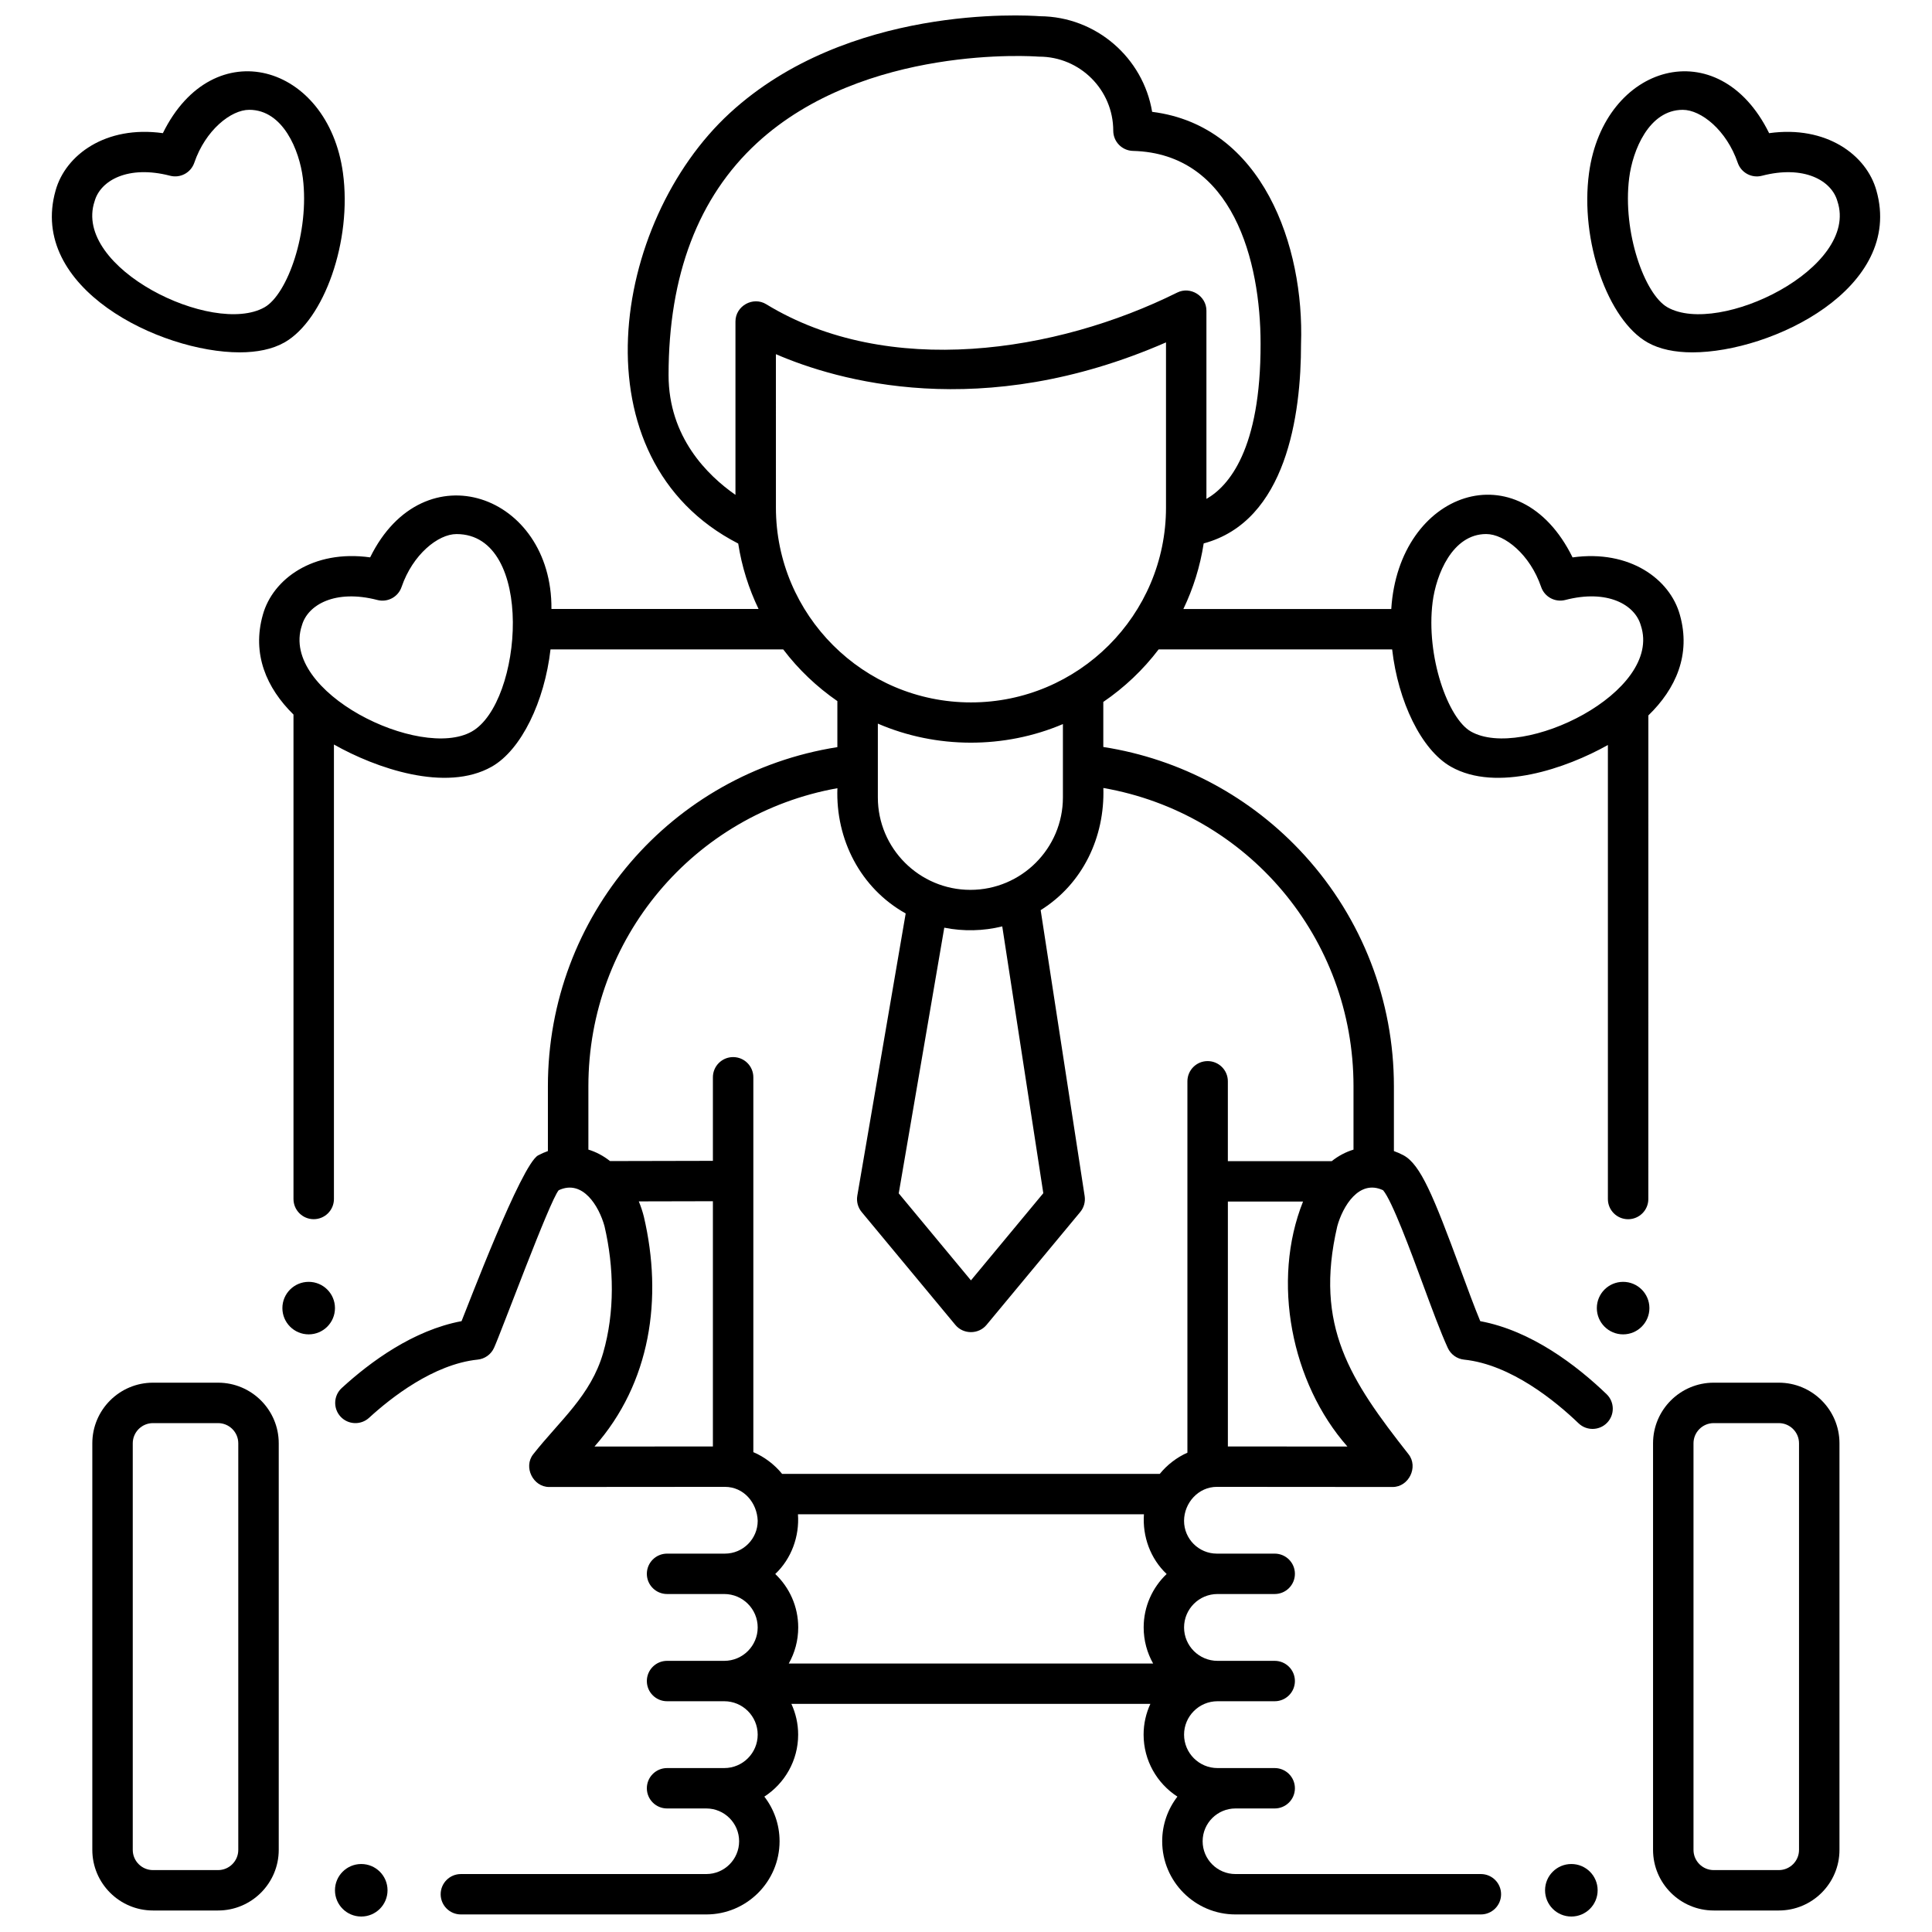
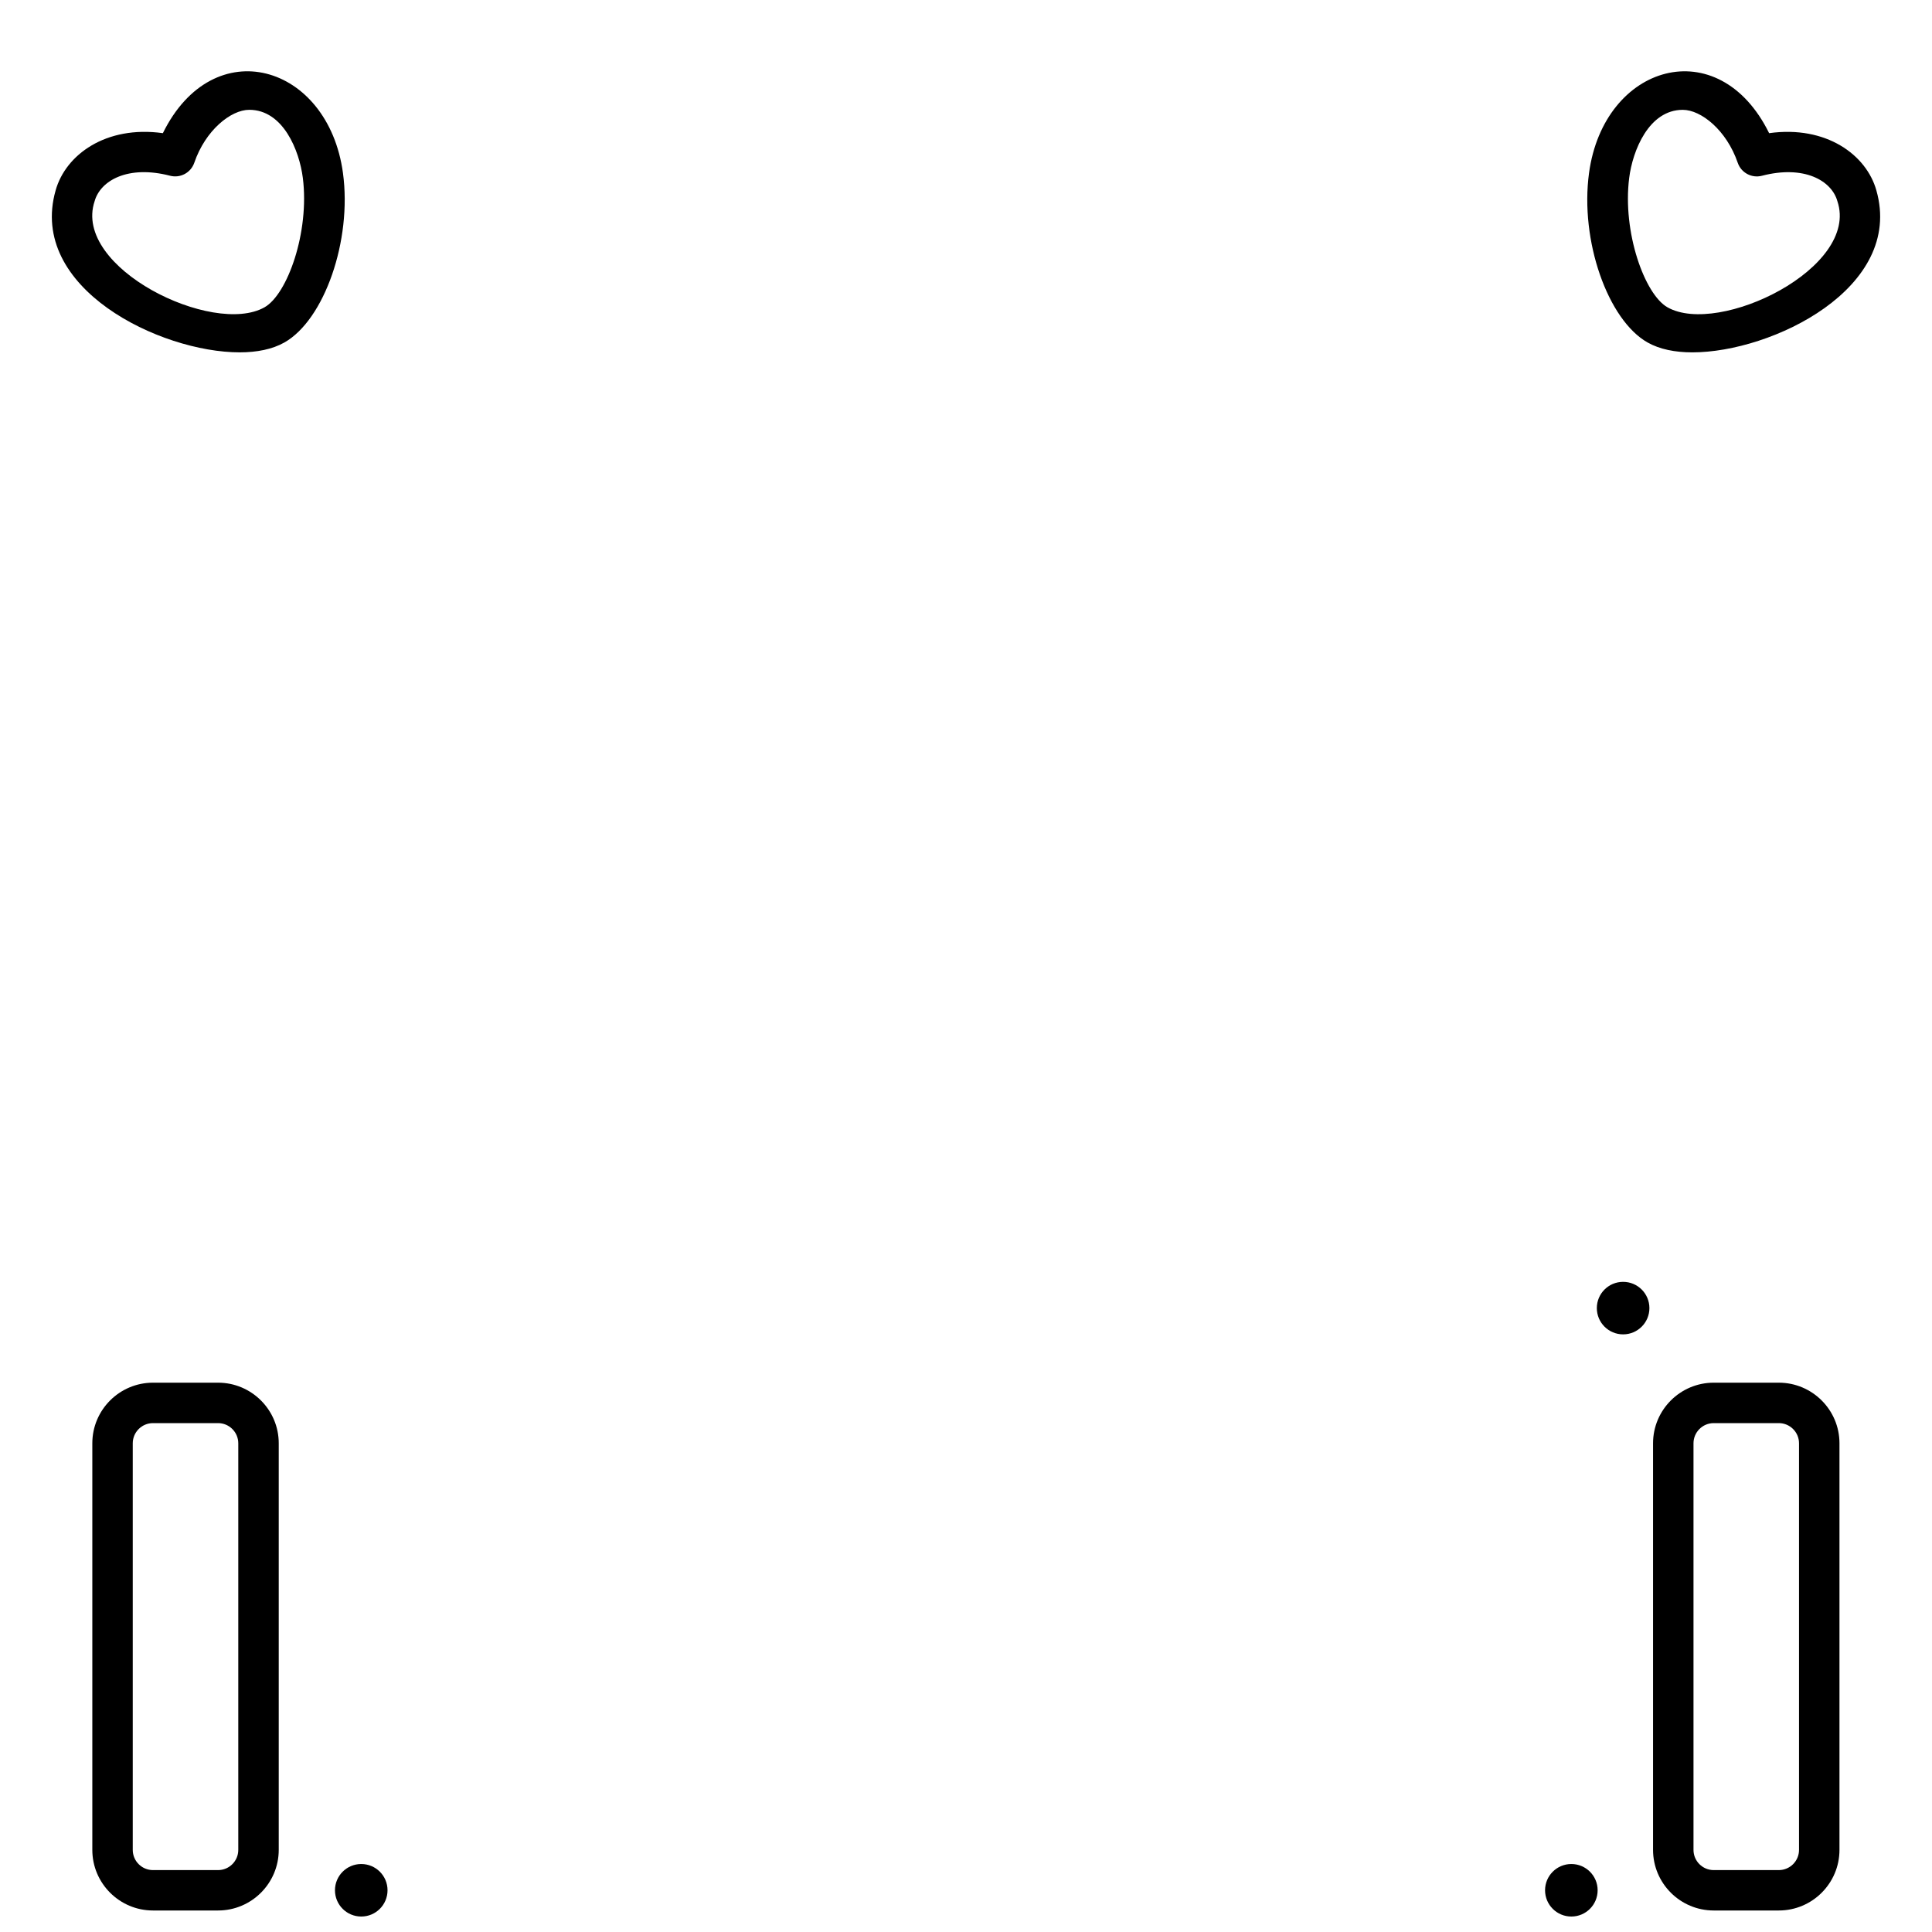
<svg xmlns="http://www.w3.org/2000/svg" width="800px" height="800px" version="1.1" viewBox="144 144 512 512">
  <defs>
    <clipPath id="c">
      <path d="m553 637h15v14.902h-15z" />
    </clipPath>
    <clipPath id="b">
      <path d="m232 637h15v14.902h-15z" />
    </clipPath>
    <clipPath id="a">
      <path d="m212 148.09h379v503.81h-379z" />
    </clipPath>
  </defs>
  <path d="m592.48 237.38c-4.547 0-8.652-0.809-11.863-2.625-10.523-5.957-17.953-26.977-15.504-44.93 3.938-28.863 34.309-37.781 47.723-10.535 15.152-2.113 25.801 5.773 28.422 15.172 7.375 25.895-27.699 42.918-48.777 42.918zm-2.531-64.273c-8.98 0-13.285 10.785-14.199 18.059-1.809 14.34 4.074 30.832 10.156 34.277 13.641 7.723 50.922-10.438 45.031-28.098-1.539-5.547-8.906-9.652-20.004-6.766-2.715 0.707-5.512-0.797-6.418-3.449-2.949-8.598-9.68-14.023-14.566-14.023z" />
  <path d="m158.74 194.46c2.621-9.398 13.266-17.285 28.422-15.172 13.414-27.246 43.785-18.328 47.723 10.535 2.449 17.953-4.977 38.969-15.504 44.93-3.207 1.816-7.316 2.625-11.863 2.625-21.078 0-56.152-17.023-48.777-42.918zm36.75-7.336c-0.906 2.648-3.703 4.156-6.418 3.449-11.098-2.883-18.465 1.223-20.004 6.766-5.891 17.656 31.391 35.82 45.031 28.098 6.082-3.441 11.961-19.938 10.156-34.277-0.918-7.273-5.219-18.059-14.199-18.059-4.891 0.004-11.625 5.43-14.566 14.023z" />
  <path d="m615.4 650.3h-17.246c-8.867 0-16.078-7.203-16.078-16.062v-107.75c0-8.855 7.211-16.062 16.078-16.062h17.246c8.863 0 16.078 7.203 16.078 16.062v107.75c0 8.859-7.211 16.062-16.078 16.062zm-17.246-129.16c-2.957 0-5.359 2.402-5.359 5.352v107.75c0 2.953 2.406 5.352 5.359 5.352h17.246c2.957 0 5.359-2.402 5.359-5.352v-107.75c0-2.953-2.406-5.352-5.359-5.352z" />
  <g clip-path="url(#c)">
    <path d="m567.39 644.94c0 3.848-3.121 6.961-6.969 6.961-3.848 0-6.965-3.113-6.965-6.961 0-3.844 3.117-6.957 6.965-6.957 3.848 0 6.969 3.113 6.969 6.957" />
  </g>
  <path d="m201.79 650.3h-17.246c-8.863 0-16.078-7.203-16.078-16.062v-107.75c0-8.855 7.211-16.062 16.078-16.062h17.246c8.863 0 16.078 7.203 16.078 16.062v107.75c-0.004 8.859-7.215 16.062-16.078 16.062zm-17.25-129.16c-2.957 0-5.359 2.402-5.359 5.352v107.75c0 2.953 2.406 5.352 5.359 5.352h17.246c2.957 0 5.359-2.402 5.359-5.352v-107.75c0-2.953-2.406-5.352-5.359-5.352z" />
  <g clip-path="url(#b)">
    <path d="m246.7 644.94c0 3.848-3.117 6.961-6.965 6.961s-6.965-3.113-6.965-6.961c0-3.844 3.117-6.957 6.965-6.957s6.965 3.113 6.965 6.957" />
  </g>
-   <path d="m232.77 490.66c0 3.844-3.117 6.961-6.965 6.961-3.848 0-6.969-3.117-6.969-6.961s3.121-6.957 6.969-6.957c3.848 0 6.965 3.113 6.965 6.957" />
  <path d="m581.11 490.66c0 3.844-3.121 6.961-6.969 6.961-3.844 0-6.965-3.117-6.965-6.961s3.121-6.957 6.965-6.957c3.848 0 6.969 3.113 6.969 6.957" />
  <g clip-path="url(#a)">
-     <path d="m589.17 306.89c-2.621-9.398-13.266-17.285-28.422-15.172-14.18-28.797-46.094-17.527-48.047 13.676h-55.094c2.598-5.41 4.441-11.25 5.383-17.383 21.895-5.875 25.82-34 25.797-52.852 0.91-25.828-10.18-57.859-39.457-61.52-2.379-14.289-14.793-25.234-29.738-25.34-4.113-0.301-50.945-3.07-82.195 25.676-31.426 28.906-41.227 91.75 2.238 114.07 0.945 6.121 2.797 11.941 5.391 17.34h-54.887c0.238-30.398-33.844-42.52-48.047-13.676-15.152-2.113-25.801 5.773-28.422 15.172-2.977 10.453 0.965 19.457 8.109 26.484v128.38c0 2.957 2.398 5.352 5.359 5.352 2.961 0 5.359-2.398 5.359-5.352v-120.44c11.047 6.254 29.648 12.762 41.812 5.875 7.875-4.461 14.016-17.352 15.582-31.082h61.668c4.019 5.297 8.875 9.914 14.352 13.699v12.199c-44.059 6.949-76.711 44.758-76.711 89.867v17.18c-0.84 0.297-1.715 0.672-2.598 1.145-4.461 2.434-18.738 40.203-20.285 43.93-12.793 2.387-24.203 10.801-31.754 17.723-2.18 2-2.324 5.387-0.324 7.566s5.394 2.32 7.57 0.324c5.711-5.238 17.043-14.207 28.785-15.422 1.891-0.195 3.531-1.375 4.324-3.102 1.941-4.246 14.762-39.016 17.141-41.781 6.375-2.988 10.691 4.246 12.145 9.535 2.531 10.879 2.754 22.75-0.352 33.543-3.266 11.352-11.512 17.949-18.551 26.902-2.644 3.363-0.031 8.66 4.219 8.66l46.578-0.035c5.027 0 8.547 4.238 8.703 9.004 0 4.793-3.902 8.691-8.699 8.691h-15.32c-2.961 0-5.359 2.398-5.359 5.352 0 2.957 2.398 5.352 5.359 5.352h15.152c4.887 0 8.863 3.973 8.863 8.855 0 4.883-3.977 8.855-8.863 8.855h-15.152c-2.961 0-5.359 2.398-5.359 5.352 0 2.957 2.398 5.352 5.359 5.352h15.152c4.887 0 8.863 3.973 8.863 8.855 0 4.883-3.977 8.855-8.863 8.855h-15.152c-2.961 0-5.359 2.398-5.359 5.352 0 2.957 2.398 5.352 5.359 5.352h10.395c4.797 0 8.699 3.898 8.699 8.691s-3.902 8.691-8.699 8.691h-65.035c-2.961 0-5.359 2.398-5.359 5.352 0 2.957 2.398 5.352 5.359 5.352h65.035c10.707 0 19.418-8.703 19.418-19.398 0-4.449-1.504-8.551-4.035-11.824 5.387-3.488 8.961-9.551 8.961-16.43 0-2.906-0.648-5.66-1.793-8.145h95.133c-1.145 2.484-1.793 5.238-1.793 8.145 0 6.879 3.57 12.938 8.961 16.43-2.531 3.277-4.035 7.379-4.035 11.824 0 10.695 8.711 19.398 19.418 19.398h65.035c2.961 0 5.359-2.398 5.359-5.352 0-2.957-2.398-5.352-5.359-5.352h-65.035c-4.797 0-8.699-3.898-8.699-8.691s3.902-8.691 8.699-8.691h10.395c2.961 0 5.359-2.398 5.359-5.352 0-2.957-2.398-5.352-5.359-5.352h-15.152c-4.887 0-8.863-3.973-8.863-8.855 0-4.883 3.977-8.855 8.863-8.855h15.152c2.961 0 5.359-2.398 5.359-5.352 0-2.957-2.398-5.352-5.359-5.352h-15.152c-4.887 0-8.863-3.973-8.863-8.855 0-4.883 3.977-8.855 8.863-8.855h15.152c2.961 0 5.359-2.398 5.359-5.352 0-2.957-2.398-5.352-5.359-5.352h-15.32c-4.797 0-8.699-3.898-8.699-8.691 0.023-4.762 3.789-9.004 8.703-9.004l46.582 0.035c4.273 0 6.859-5.297 4.219-8.66-15.418-19.617-25.062-33.945-18.898-60.441 1.441-5.254 5.773-12.551 12.141-9.539 2.379 2.758 7.434 16.465 10.48 24.727 2.43 6.59 4.723 12.812 6.664 17.059 0.789 1.727 2.434 2.906 4.324 3.102 12.449 1.289 24.348 11.121 30.328 16.867 2.133 2.051 5.527 1.98 7.578-0.148 2.051-2.133 1.984-5.519-0.148-7.57-7.91-7.598-19.914-16.824-33.477-19.344-1.547-3.727-3.34-8.586-5.211-13.668-7.227-19.602-10.613-27.824-15.117-30.285-0.867-0.465-1.727-0.828-2.555-1.125v-17.172c0-22.691-8.41-44.43-23.68-61.207-14.066-15.457-32.855-25.527-53.332-28.707v-11.941c5.602-3.824 10.562-8.52 14.656-13.91h61.891c1.566 13.73 7.707 26.625 15.582 31.082 12.102 6.852 30.59 0.418 41.59-5.754v120.32c0 2.957 2.398 5.352 5.359 5.352 2.961 0 5.359-2.398 5.359-5.352l0.008-128.16c7.289-7.059 11.344-16.141 8.336-26.703zm-320.14 30.977c-13.641 7.723-50.926-10.438-45.031-28.098 1.539-5.547 8.906-9.652 20.004-6.766 2.715 0.707 5.512-0.797 6.418-3.449 2.945-8.594 9.676-14.02 14.562-14.02 20.918 0 17.543 44.695 4.047 52.332zm63.895 189.46-31.383 0.023c14.914-16.879 18.145-39.312 13.09-60.914-0.348-1.383-0.793-2.731-1.344-4.055l19.637-0.043zm116.67 57.531h-96.566c1.598-2.832 2.508-6.094 2.508-9.566 0-5.566-2.336-10.598-6.086-14.164 4.289-4.055 6.438-9.988 6.016-15.832h91.688c-0.422 5.863 1.703 11.758 6.016 15.832-3.75 3.566-6.086 8.598-6.086 14.164 0 3.473 0.914 6.734 2.512 9.566zm51.488-57.508-31.684-0.023v-64.906h19.922c-8.441 21.074-3.106 48.105 11.762 64.93zm1.609-95.48v16.793c-2.051 0.621-3.992 1.645-5.766 3.051h-27.531v-21.16c0-2.957-2.398-5.352-5.359-5.352-2.961 0-5.359 2.398-5.359 5.352v98.422c-2.785 1.227-5.406 3.238-7.316 5.613h-100.1c-1.977-2.449-4.723-4.539-7.617-5.754v-99.344c0-2.957-2.398-5.352-5.359-5.352s-5.359 2.398-5.359 5.352v22.145l-27.262 0.059c-1.766-1.395-3.695-2.422-5.734-3.039v-16.781c0-39.227 27.98-72.18 65.992-78.996-0.488 13.559 6.09 26.488 18.098 33.195l-12.824 74.805c-0.266 1.539 0.16 3.117 1.156 4.32l24.836 29.922c2.109 2.543 6.141 2.543 8.25 0l24.836-29.922c0.98-1.18 1.402-2.719 1.172-4.231l-11.656-75.77c11.199-6.996 17.016-19.387 16.613-32.375 38.184 6.68 66.293 39.664 66.293 79.047zm-101.53-52.047c-13.52 0-24.523-10.988-24.523-24.496v-19.559c15.488 6.691 33.523 6.731 49.043 0.121v19.438c0 13.508-11 24.496-24.52 24.496zm19.324 80.387-19.176 23.102-19.137-23.059 12.07-70.406c5.07 1.012 10.344 0.895 15.363-0.344zm32.516-181.7c0 28.473-23.188 51.637-51.688 51.637s-51.688-23.164-51.688-51.637l-0.004-40.648c16.098 6.969 54.422 18.246 103.38-3.125zm-105.91-53.867c-3.508-2.18-8.188 0.422-8.188 4.547v45.953c-7.426-5.172-17.727-15.309-17.727-31.746 0.004-26.48 7.887-47.172 23.43-61.496 28.504-26.27 73.875-22.945 74.328-22.91 0.148 0.012 0.293 0.02 0.441 0.02 10.836 0 19.648 8.805 19.648 19.629 0 2.902 2.316 5.277 5.219 5.352 26.543 0.684 33.824 29.258 33.824 51.086 0.055 28.086-8.477 37.781-14.352 41.137v-49.887c0-3.91-4.242-6.535-7.746-4.793-32.031 15.926-76.609 22.773-108.88 3.109zm186.72 113.22c-6.082-3.441-11.961-19.938-10.156-34.277 0.918-7.273 5.219-18.059 14.199-18.059 4.887 0 11.621 5.426 14.562 14.02 0.906 2.648 3.703 4.156 6.418 3.449 11.098-2.883 18.465 1.223 20.004 6.766 5.894 17.664-31.387 35.828-45.027 28.102z" />
-   </g>
+     </g>
</svg>